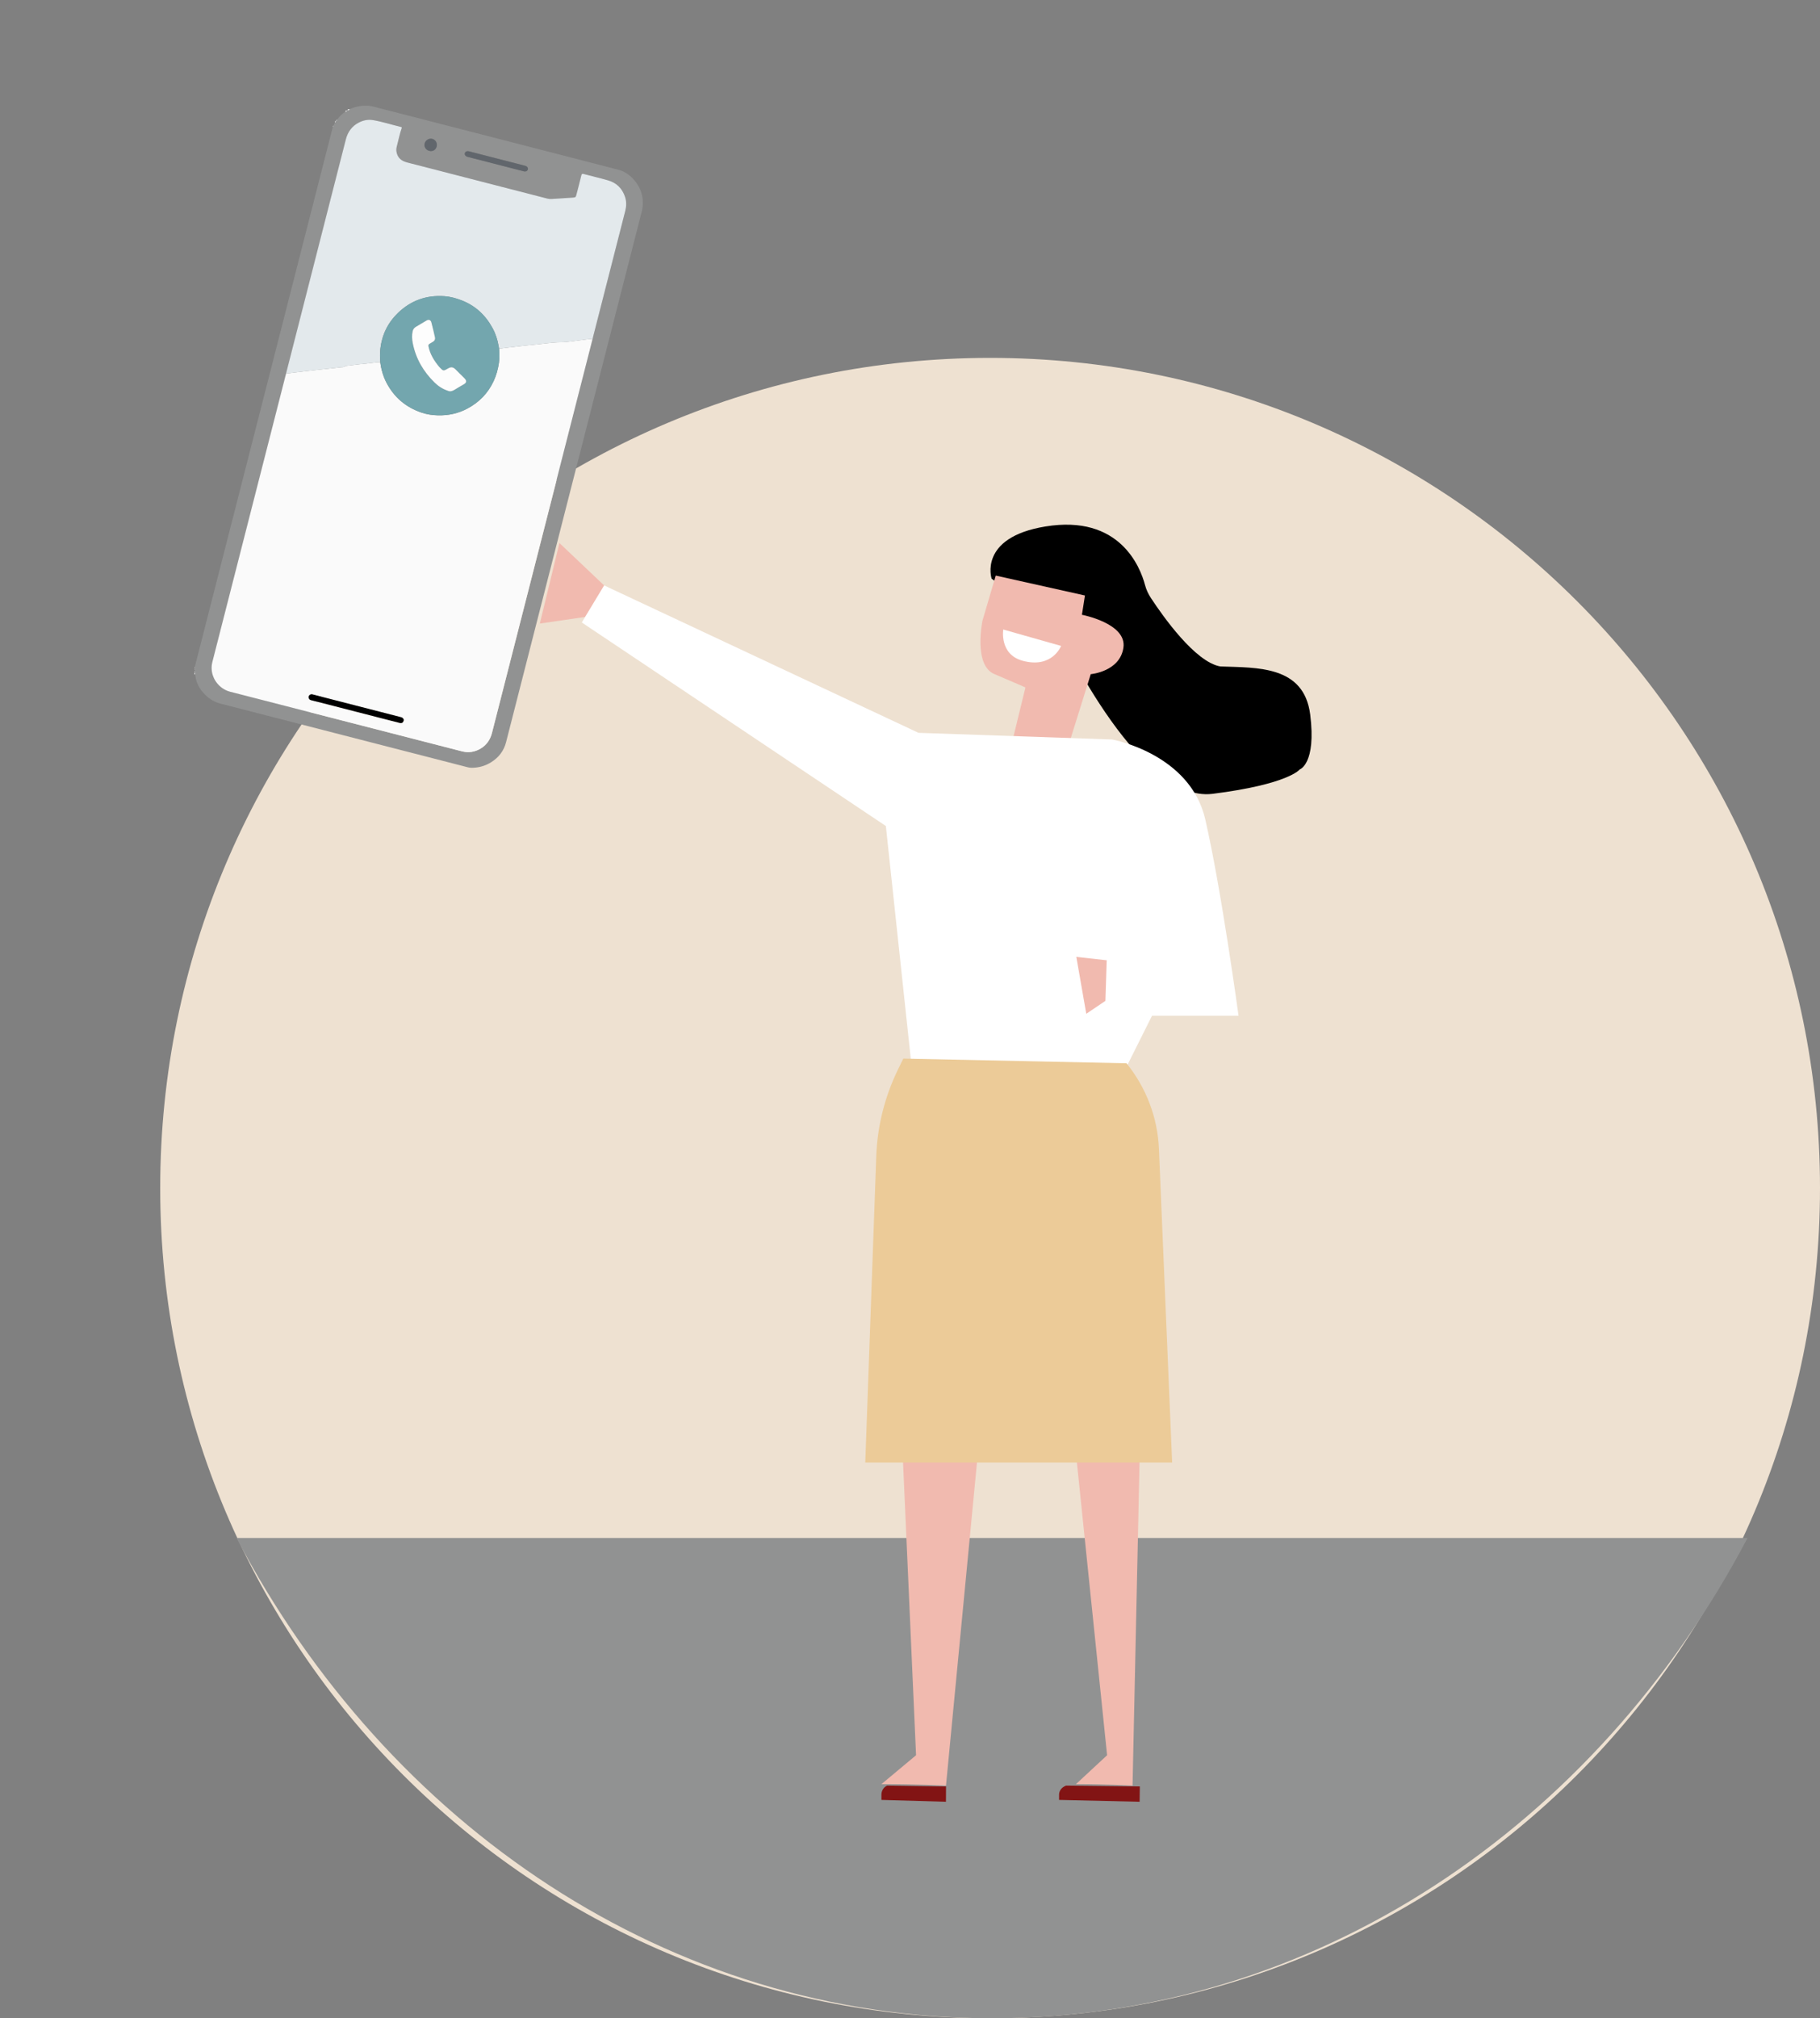
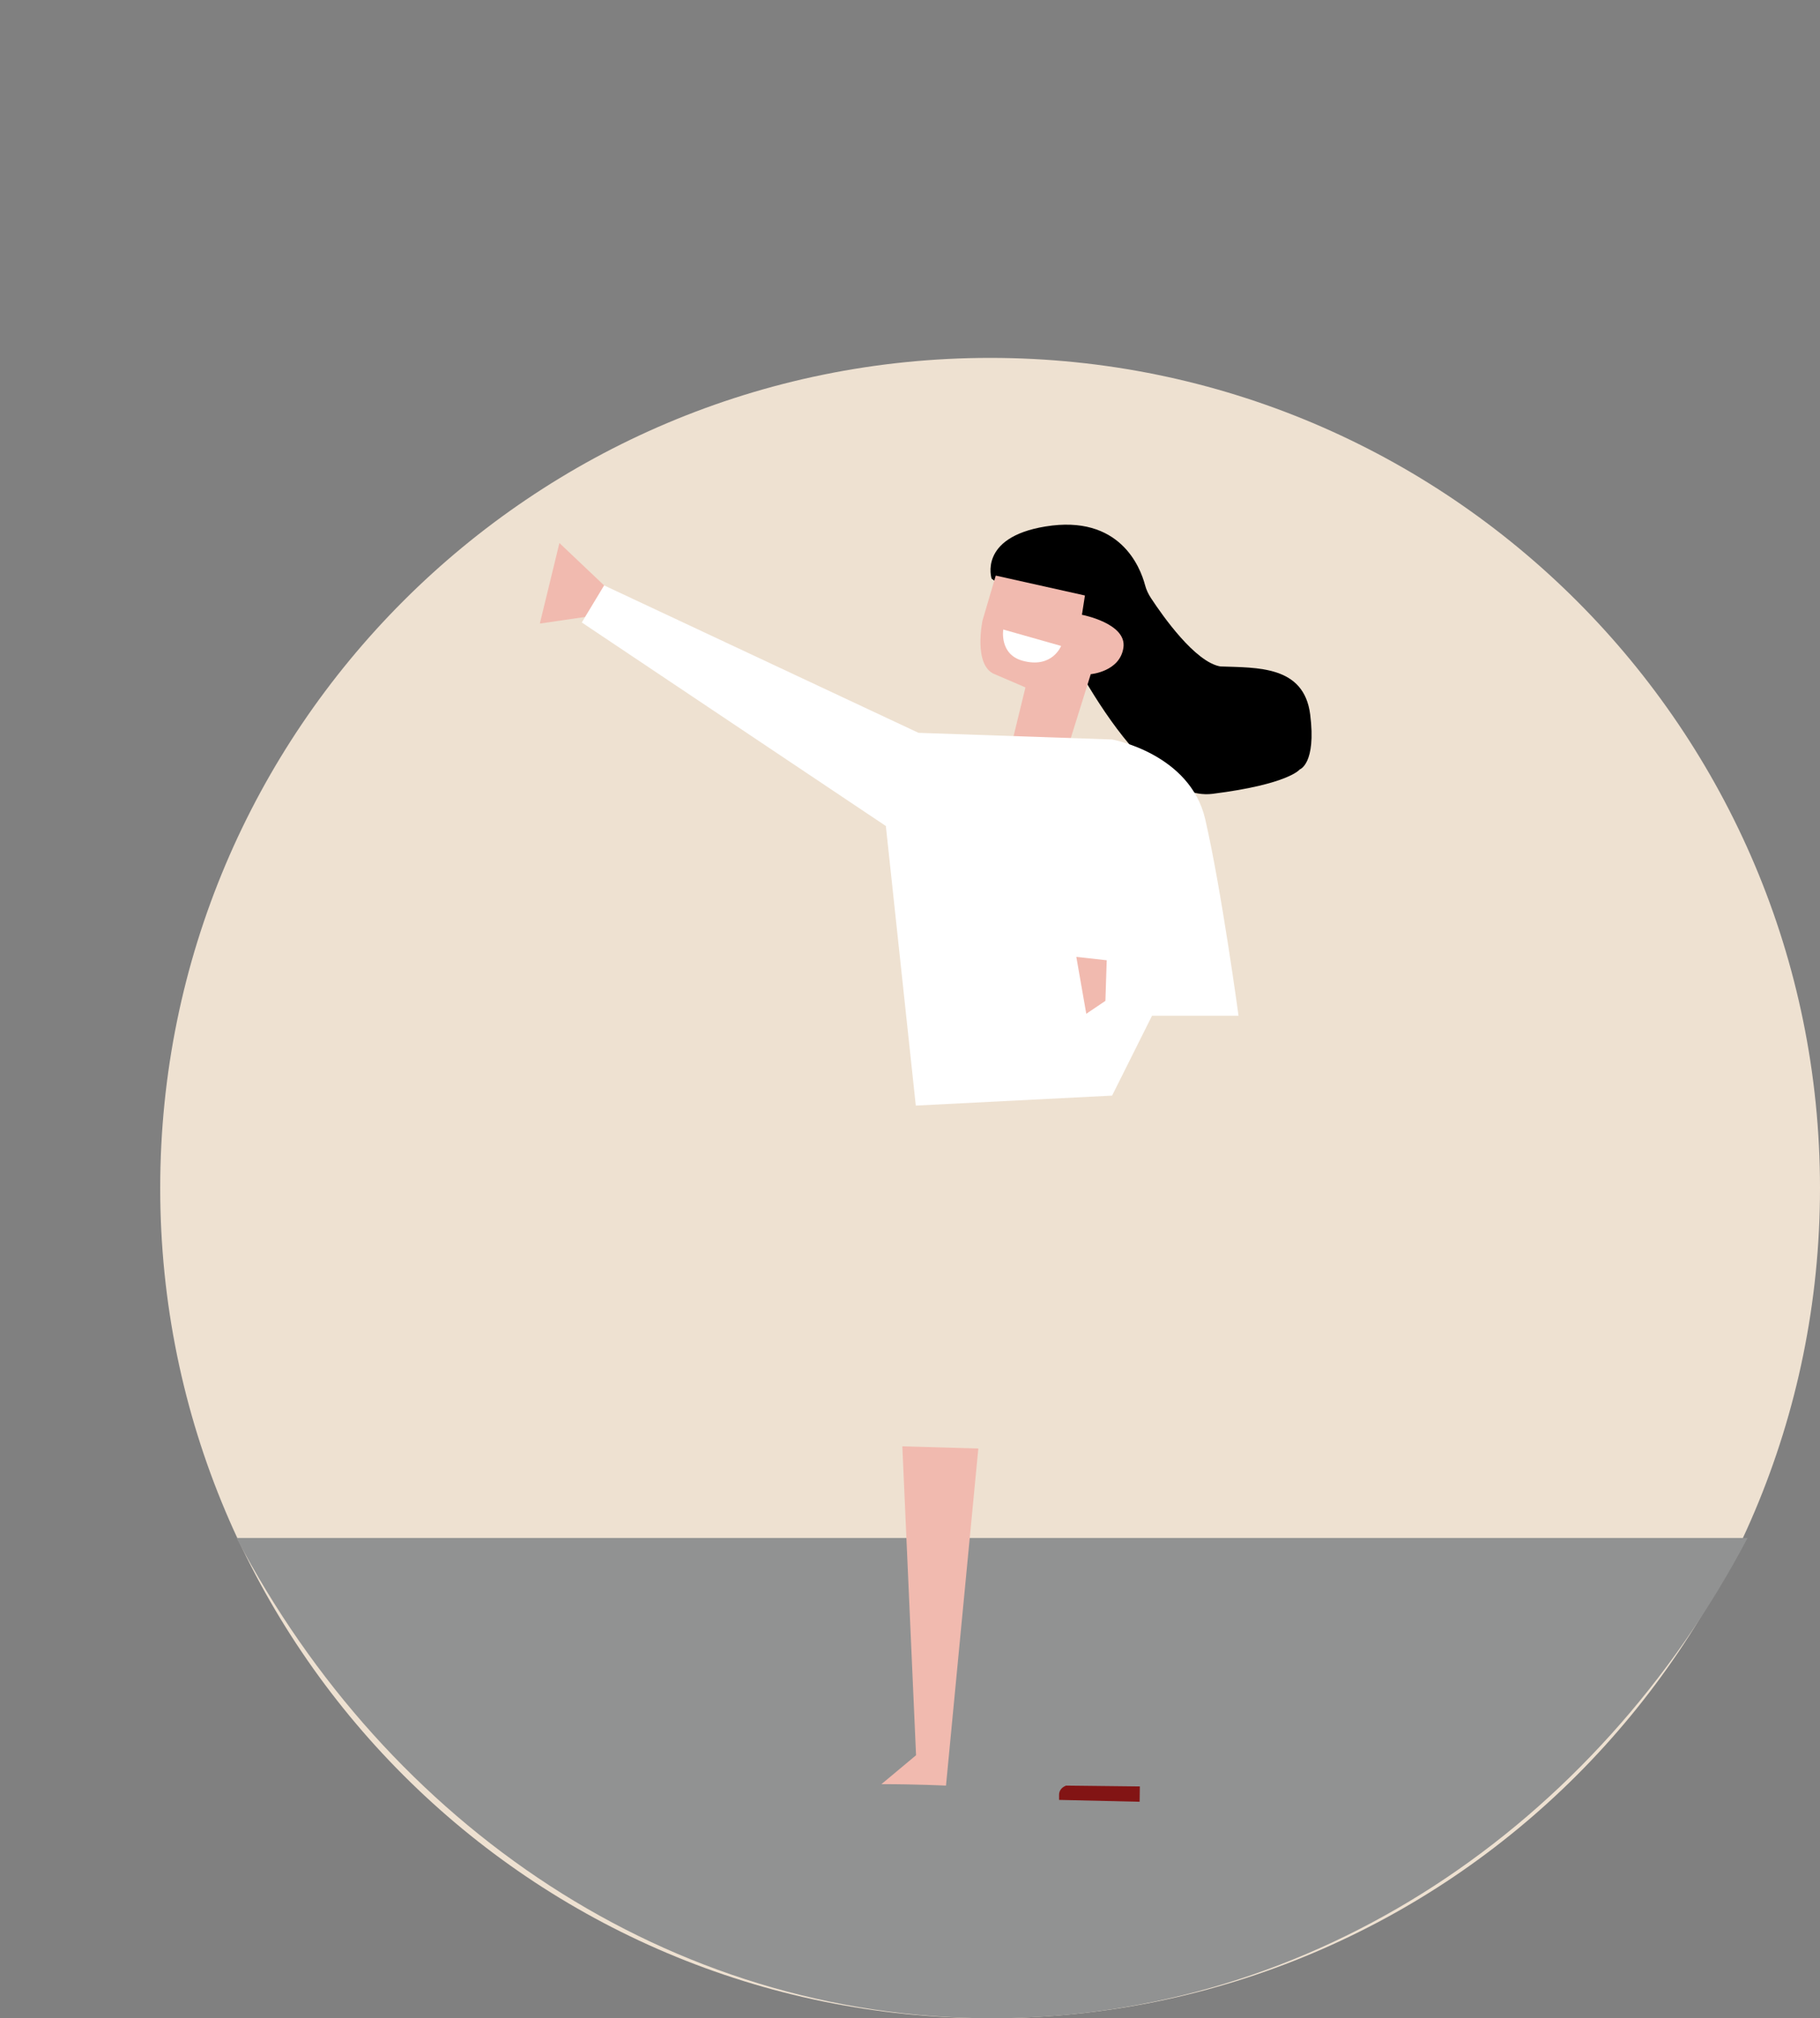
<svg xmlns="http://www.w3.org/2000/svg" width="654" height="725" viewBox="0 0 654 725" fill="none">
  <rect x="0" y="0" width="654" height="725" fill="#808080" stroke="none" />
  <path d="M355.785 724.992C520.484 724.992 654 591.477 654 426.777C654 262.077 520.484 128.561 355.785 128.561C191.085 128.561 57.569 262.077 57.569 426.777C57.569 591.477 191.085 724.992 355.785 724.992Z" fill="#EEE1D1" />
  <path d="M84.995 552.461C139.26 655.595 240.537 724.992 356.481 724.992C472.424 724.992 573.701 655.639 627.967 552.461H84.995Z" fill="#919292" />
  <path fill-rule="evenodd" clip-rule="evenodd" d="M217.228 210.425L210.279 221.614L193.985 223.991L201.023 195.064L217.228 210.425Z" fill="#F1BAAF" />
  <path d="M356.338 207.884C356.338 207.884 351.428 193.082 375.669 189.118C402.388 184.745 409.736 203.716 411.45 210.132C411.888 211.808 412.641 213.412 413.601 214.86C417.891 221.377 429.46 237.824 438.51 239.397C451.768 239.886 468.584 239.012 470.809 256.7C473.033 274.388 467.058 276.381 467.058 276.381C467.058 276.381 463.093 281.715 435.706 285.159C408.318 288.604 379.152 224.028 379.152 224.028L356.338 207.884Z" fill="black" />
  <path fill-rule="evenodd" clip-rule="evenodd" d="M357.814 206.759L353.051 222.921C353.051 222.921 349.693 238.9 357.29 242.124C364.887 245.348 368.482 246.94 368.482 246.94L364.19 264.534L384.452 266.163L391.952 242.174C391.952 242.174 402.484 241.286 403.698 232.592C404.913 223.899 388.784 220.838 388.784 220.838L389.861 213.908L357.814 206.759Z" fill="#F1BAAF" />
  <path fill-rule="evenodd" clip-rule="evenodd" d="M217.086 210.287L330.062 263.245L399.624 265.631C399.624 265.631 427.66 270.655 433.1 294.325C438.929 319.685 445.056 364.864 445.056 364.864L413.971 364.864L399.624 393.558L329.085 397.145L318.324 296.716L209.067 223.607L217.086 210.287Z" fill="white" />
  <path fill-rule="evenodd" clip-rule="evenodd" d="M397.688 344.944L397.218 359.526L390.344 364.164L386.766 343.731L397.688 344.944Z" fill="#F1BAAF" />
-   <path fill-rule="evenodd" clip-rule="evenodd" d="M360.512 226.131L381.3 232.028C381.3 232.028 378.108 240.277 367.428 237.341C359.033 235.031 360.512 226.131 360.512 226.131Z" fill="white" />
-   <path d="M409.588 520.324L406.971 641.417C406.971 641.417 397.404 640.895 386.627 640.895L397.826 630.506L386.374 519.542L409.588 520.324Z" fill="#F1BAAF" />
+   <path fill-rule="evenodd" clip-rule="evenodd" d="M360.512 226.131L381.3 232.028C381.3 232.028 378.108 240.277 367.428 237.341C359.033 235.031 360.512 226.131 360.512 226.131" fill="white" />
  <path d="M351.552 520.324L339.934 641.417C339.934 641.417 329.442 640.895 316.731 640.895L329.177 630.506L324.245 519.542L351.552 520.324Z" fill="#F1BAAF" />
-   <path d="M318.765 641.416L318.496 641.565C317.419 642.16 316.731 643.351 316.731 644.653V646.55L339.916 647.22L339.945 641.714L318.765 641.416Z" fill="#821414" />
  <path d="M383.07 641.416L382.744 641.565C381.403 642.16 380.57 643.351 380.57 644.653V646.55L409.515 647.22L409.588 641.714L383.07 641.416Z" fill="#821414" />
-   <path d="M404.816 381.946C411.947 390.828 415.983 401.545 416.454 412.666L421.195 525.346H310.928L314.885 415.162C315.277 404.518 317.903 394.058 322.605 384.331L324.603 380.257L404.816 381.946Z" fill="#ECCB98" />
  <g clip-path="url(#clip0_1810_8628)">
    <path d="M69.976 241.665C69.985 241.63 69.994 241.595 69.992 241.557C70.238 241.421 70.072 241.292 69.976 241.18C69.98 240.969 69.993 240.774 69.996 240.563C70.216 240.433 70.071 240.371 69.936 240.311C69.966 240.195 69.996 240.078 70.029 239.95C70.249 239.82 70.103 239.757 69.972 239.686C86.341 175.657 102.71 111.628 119.08 47.598C119.268 46.863 119.47 46.119 119.658 45.384C119.767 45.349 119.811 45.274 119.814 45.163C120.007 44.752 120.196 44.353 120.388 43.942C120.582 43.818 120.67 43.617 120.759 43.416C120.768 43.381 120.789 43.349 120.798 43.313C121.026 43.347 121.079 43.187 121.112 43.009C121.922 41.837 122.992 40.917 124.119 40.063C124.391 40.071 124.591 39.973 124.697 39.702C124.756 39.667 124.8 39.641 124.859 39.607C125.212 39.635 125.445 39.409 125.694 39.212C128.089 38.124 130.589 37.747 133.196 38.07C133.389 38.094 133.588 38.146 133.787 38.197C163.243 45.775 192.702 53.342 222.149 60.956C224.778 61.632 226.884 63.281 228.529 65.47C230.431 68.012 231.201 70.897 230.942 74.052C230.895 74.625 230.81 75.2 230.667 75.76C214.391 139.378 198.141 202.99 181.852 266.605C181.056 269.721 179.213 272.108 176.472 273.816C174.738 274.9 172.857 275.536 170.841 275.726C169.96 275.81 169.05 275.862 168.162 275.634C147.189 270.238 126.227 264.845 105.254 259.449C96.549 257.209 87.844 254.97 79.14 252.73C76.557 252.066 74.52 250.584 72.817 248.578C71.275 246.764 70.388 244.682 70.143 242.33C70.15 242.108 70.245 241.834 69.976 241.665ZM212.933 121.75C212.977 121.575 213.034 121.403 213.078 121.228C216.957 106.055 220.833 90.894 224.712 75.721C225.139 74.052 225.177 72.395 224.65 70.754C223.659 67.713 221.616 65.67 218.57 64.774C215.661 63.926 212.693 63.262 209.757 62.469C209.196 62.325 209.035 62.47 208.915 62.987C208.348 65.304 207.742 67.623 207.152 69.934C206.931 70.798 206.796 70.888 205.921 70.948C203.364 71.112 200.804 71.286 198.246 71.449C197.726 71.49 197.217 71.433 196.703 71.301C180.348 67.081 163.999 62.887 147.643 58.667C146.826 58.456 146.013 58.272 145.225 57.945C143.652 57.279 142.795 56.101 142.517 54.462C142.392 53.733 142.513 53.018 142.703 52.32C143.267 50.214 143.658 48.051 144.408 45.992C144.53 45.663 144.293 45.614 144.08 45.572C140.732 44.785 137.473 43.698 134.072 43.121C132.292 42.825 130.591 43.196 129.001 44.006C126.509 45.281 125.018 47.36 124.323 50.079C117.245 77.814 110.156 105.545 103.066 133.276C103.006 133.509 102.958 133.746 102.899 133.979C102.845 134.189 102.777 134.408 102.723 134.618C93.947 168.944 85.172 203.269 76.397 237.595C76.277 238.062 76.196 238.526 76.135 239.008C75.645 243.41 78.713 247.433 82.689 248.444C110.48 255.569 138.262 262.729 166.047 269.878C168.443 270.494 170.685 270.101 172.756 268.867C174.871 267.608 176.183 265.694 176.8 263.278C188.796 216.309 200.802 169.343 212.812 122.366C212.837 122.173 212.879 121.96 212.933 121.75ZM178.586 56.925C175.221 56.059 171.856 55.193 168.49 54.328C167.778 54.144 167.139 54.453 167.004 55.027C166.872 55.591 167.282 56.131 167.983 56.312C174.713 58.043 181.444 59.775 188.174 61.506C188.875 61.687 189.496 61.399 189.648 60.853C189.806 60.284 189.394 59.706 188.681 59.522C185.316 58.657 181.951 57.791 178.586 56.925ZM154.227 54.153C155.489 54.478 156.586 53.84 156.902 52.602C157.218 51.365 156.528 50.168 155.316 49.843C154.186 49.54 152.86 50.343 152.576 51.502C152.295 52.698 153 53.838 154.227 54.153Z" fill="#919292" />
    <path d="M125.685 39.268C125.436 39.465 125.204 39.691 124.85 39.662C124.961 39.181 125.282 39.14 125.685 39.268Z" fill="#FDFDFD" />
    <path d="M124.688 39.758C124.593 40.032 124.382 40.127 124.11 40.12C124.161 39.772 124.343 39.645 124.688 39.758Z" fill="#FDFDFD" />
    <path d="M69.912 241.637C70.192 241.809 70.088 242.068 70.087 242.317C69.792 242.154 69.846 241.894 69.912 241.637Z" fill="#FDFDFD" />
-     <path d="M120.747 43.471C120.659 43.672 120.57 43.873 120.376 43.997C120.316 43.695 120.425 43.512 120.747 43.471Z" fill="#FDFDFD" />
    <path d="M121.098 43.063C121.057 43.225 121.004 43.383 120.787 43.364C120.82 43.188 120.853 43.012 121.098 43.063Z" fill="#FDFDFD" />
    <path d="M69.912 241.152C70.015 241.277 70.171 241.391 69.927 241.525C69.809 241.408 69.879 241.279 69.912 241.152Z" fill="#FDFDFD" />
    <path d="M119.798 45.216C119.786 45.311 119.751 45.4 119.645 45.433C119.494 45.211 119.632 45.198 119.798 45.216Z" fill="#FDFDFD" />
    <path d="M69.908 239.659C70.037 239.729 70.183 239.778 69.964 239.918C69.884 239.848 69.896 239.753 69.908 239.659Z" fill="#FDFDFD" />
    <path d="M69.872 240.284C69.993 240.339 70.147 240.404 69.931 240.532C69.851 240.462 69.86 240.379 69.872 240.284Z" fill="#FDFDFD" />
    <path d="M212.933 121.738C212.879 121.948 212.834 122.173 212.78 122.383C200.773 169.352 188.766 216.32 176.768 263.304C176.15 265.72 174.842 267.622 172.723 268.893C170.652 270.127 168.409 270.52 166.014 269.904C138.228 262.742 110.44 255.593 82.646 248.466C78.684 247.447 75.613 243.435 76.091 239.03C76.141 238.545 76.234 238.084 76.353 237.617C85.128 203.289 93.904 168.962 102.68 134.634C102.733 134.424 102.802 134.205 102.855 133.995C103.723 134.156 104.57 133.963 105.419 133.858C111.094 133.142 116.789 132.592 122.464 131.925C122.877 131.869 123.403 131.955 123.685 131.729C124.199 131.326 124.758 131.383 125.299 131.311C127.898 130.984 130.495 130.669 133.108 130.434C134.281 130.325 135.435 130.05 136.628 130.108C136.984 132.663 137.659 135.138 138.853 137.435C141.617 142.749 145.869 146.331 151.523 148.234C153.404 148.867 155.374 149.15 157.366 149.202C161.115 149.296 164.676 148.52 167.982 146.746C172.152 144.51 175.31 141.317 177.339 136.987C178.347 134.846 178.94 132.622 179.282 130.31C179.534 128.595 179.46 126.885 179.326 125.171C180.045 125.231 180.751 125.052 181.468 124.975C184.81 124.616 188.13 124.152 191.481 123.857C194.805 123.568 198.093 122.983 201.454 122.94C204.277 122.907 207.1 122.34 209.918 122.033C210.914 121.891 211.906 121.711 212.933 121.738ZM127.719 255.622C132.919 256.96 138.119 258.298 143.319 259.636C143.494 259.681 143.667 259.738 143.848 259.76C144.292 259.824 144.697 259.704 144.915 259.288C145.243 258.638 145.163 258.319 144.679 257.921C144.455 257.726 144.183 257.669 143.914 257.6C133.503 254.921 123.079 252.239 112.667 249.56C112.515 249.521 112.355 249.467 112.197 249.452C111.729 249.381 111.345 249.568 111.103 249.929C110.879 250.27 110.892 250.658 111.127 251.055C111.353 251.436 111.721 251.506 112.084 251.599C117.284 252.937 122.495 254.278 127.719 255.622Z" fill="#FAFAFA" />
    <path d="M212.96 121.776C211.933 121.748 210.937 121.94 209.924 122.053C207.102 122.372 204.294 122.93 201.459 122.96C198.097 123.003 194.808 123.588 191.483 123.877C188.132 124.172 184.812 124.636 181.469 124.995C180.752 125.072 180.049 125.24 179.327 125.191C179.272 124.915 179.218 124.64 179.176 124.368C178.789 122.079 178.092 119.884 176.97 117.841C174.425 113.18 170.773 109.777 165.756 107.864C163.794 107.11 161.802 106.573 159.722 106.423C153.265 105.956 147.637 107.942 142.986 112.444C139.347 115.961 137.248 120.274 136.667 125.325C136.48 126.931 136.545 128.528 136.622 130.128C135.44 130.073 134.275 130.345 133.101 130.454C130.496 130.704 127.891 131.004 125.291 131.331C124.749 131.403 124.179 131.343 123.677 131.749C123.395 131.975 122.869 131.889 122.456 131.945C116.78 132.612 111.083 133.162 105.407 133.879C104.558 133.984 103.715 134.165 102.843 134.015C102.903 133.782 102.951 133.545 103.011 133.312C110.101 105.575 117.192 77.838 124.271 50.098C124.966 47.378 126.454 45.31 128.95 44.024C130.528 43.211 132.241 42.843 134.022 43.139C137.413 43.713 140.687 44.792 144.033 45.591C144.255 45.648 144.483 45.682 144.361 46.011C143.622 48.073 143.22 50.234 142.656 52.341C142.468 53.026 142.345 53.753 142.47 54.482C142.748 56.122 143.617 57.303 145.179 57.966C145.967 58.294 146.78 58.478 147.598 58.688C163.96 62.898 180.311 67.105 196.671 71.327C197.185 71.46 197.694 71.516 198.215 71.476C200.776 71.301 203.334 71.138 205.891 70.975C206.767 70.914 206.902 70.824 207.122 69.96C207.725 67.652 208.331 65.332 208.886 63.011C209.018 62.498 209.171 62.338 209.729 62.494C212.665 63.287 215.622 63.948 218.544 64.8C221.602 65.698 223.646 67.742 224.625 70.781C225.153 72.422 225.115 74.08 224.688 75.749C220.797 90.922 216.932 106.089 213.053 121.265C213.061 121.429 213.004 121.601 212.96 121.776Z" fill="#E3E9EC" />
    <path d="M178.611 56.958C181.978 57.824 185.345 58.69 188.713 59.556C189.426 59.739 189.839 60.318 189.68 60.888C189.525 61.446 188.906 61.723 188.205 61.542C181.47 59.811 174.735 58.079 168 56.348C167.299 56.167 166.892 55.614 167.021 55.062C167.156 54.486 167.795 54.177 168.509 54.361C171.876 55.227 175.243 56.092 178.611 56.958Z" fill="#61666C" />
    <path d="M154.233 54.19C152.994 53.872 152.289 52.732 152.593 51.541C152.88 50.371 154.203 49.58 155.334 49.883C156.546 50.207 157.237 51.405 156.92 52.642C156.592 53.877 155.492 54.527 154.233 54.19Z" fill="#61666C" />
    <path d="M136.635 130.093C136.558 128.493 136.493 126.896 136.68 125.289C137.261 120.238 139.372 115.929 142.999 112.409C147.65 107.907 153.277 105.921 159.735 106.389C161.802 106.535 163.795 107.072 165.769 107.829C170.797 109.745 174.437 113.145 176.982 117.806C178.104 119.849 178.801 122.044 179.188 124.333C179.23 124.605 179.296 124.883 179.339 125.155C179.473 126.87 179.544 128.592 179.295 130.295C178.953 132.608 178.36 134.832 177.351 136.973C175.323 141.303 172.165 144.497 167.993 146.733C164.687 148.507 161.126 149.283 157.376 149.189C155.383 149.137 153.413 148.854 151.532 148.221C145.878 146.318 141.624 142.735 138.86 137.421C137.666 135.123 136.988 132.659 136.635 130.093ZM161.211 140.472C161.695 140.671 162.512 140.545 163.328 140.034C164.429 139.334 165.573 138.708 166.703 138.04C167.686 137.46 167.762 136.77 166.95 135.952C165.87 134.865 164.787 133.79 163.704 132.715C162.811 131.826 162.05 131.73 160.976 132.374C159.374 133.331 159.266 133.315 157.959 131.946C157.901 131.882 157.852 131.832 157.794 131.767C155.982 129.596 154.528 127.244 153.969 124.413C153.886 124.006 153.995 123.723 154.348 123.515C154.785 123.267 155.213 123.004 155.642 122.741C156.214 122.403 156.424 121.822 156.31 121.246C155.919 119.416 155.474 117.597 155.001 115.795C154.771 114.94 154.064 114.683 153.304 115.122C151.987 115.891 150.669 116.659 149.369 117.457C148.824 117.789 148.45 118.278 148.3 118.911C147.944 120.399 148.036 121.891 148.333 123.361C149.429 128.868 152.141 133.51 156.15 137.415C157.49 138.706 159.003 139.754 161.211 140.472Z" fill="#73A6AE" />
    <path d="M127.705 255.595C122.478 254.252 117.263 252.911 112.037 251.567C111.674 251.474 111.314 251.419 111.08 251.022C110.845 250.625 110.832 250.236 111.056 249.895C111.298 249.534 111.683 249.346 112.151 249.416C112.306 249.444 112.467 249.498 112.622 249.525C123.04 252.203 133.469 254.885 143.887 257.563C144.156 257.632 144.428 257.69 144.653 257.884C145.133 258.294 145.225 258.617 144.888 259.253C144.669 259.67 144.276 259.793 143.82 259.726C143.639 259.704 143.466 259.647 143.291 259.602C138.099 258.268 132.908 256.933 127.705 255.595Z" fill="black" />
    <path d="M161.211 140.472C159.003 139.755 157.489 138.706 156.153 137.404C152.144 133.499 149.444 128.86 148.336 123.35C148.039 121.88 147.947 120.388 148.303 118.899C148.452 118.266 148.838 117.781 149.372 117.445C150.672 116.648 151.99 115.879 153.307 115.111C154.067 114.672 154.774 114.928 155.004 115.784C155.477 117.585 155.922 119.404 156.313 121.234C156.439 121.814 156.217 122.391 155.645 122.729C155.216 122.992 154.779 123.241 154.35 123.504C153.998 123.712 153.889 123.994 153.971 124.401C154.531 127.233 155.988 129.573 157.796 131.755C157.843 131.817 157.901 131.882 157.962 131.935C159.266 133.316 159.362 133.328 160.979 132.363C162.053 131.719 162.813 131.815 163.707 132.704C164.79 133.779 165.87 134.865 166.953 135.94C167.765 136.759 167.689 137.448 166.706 138.029C165.576 138.696 164.432 139.323 163.331 140.022C162.512 140.546 161.692 140.683 161.211 140.472Z" fill="#FDFDFD" />
  </g>
  <defs>
    <clipPath id="clip0_1810_8628">
-       <rect width="241.488" height="240.849" fill="white" transform="translate(101.451) rotate(24.912)" />
-     </clipPath>
+       </clipPath>
  </defs>
</svg>